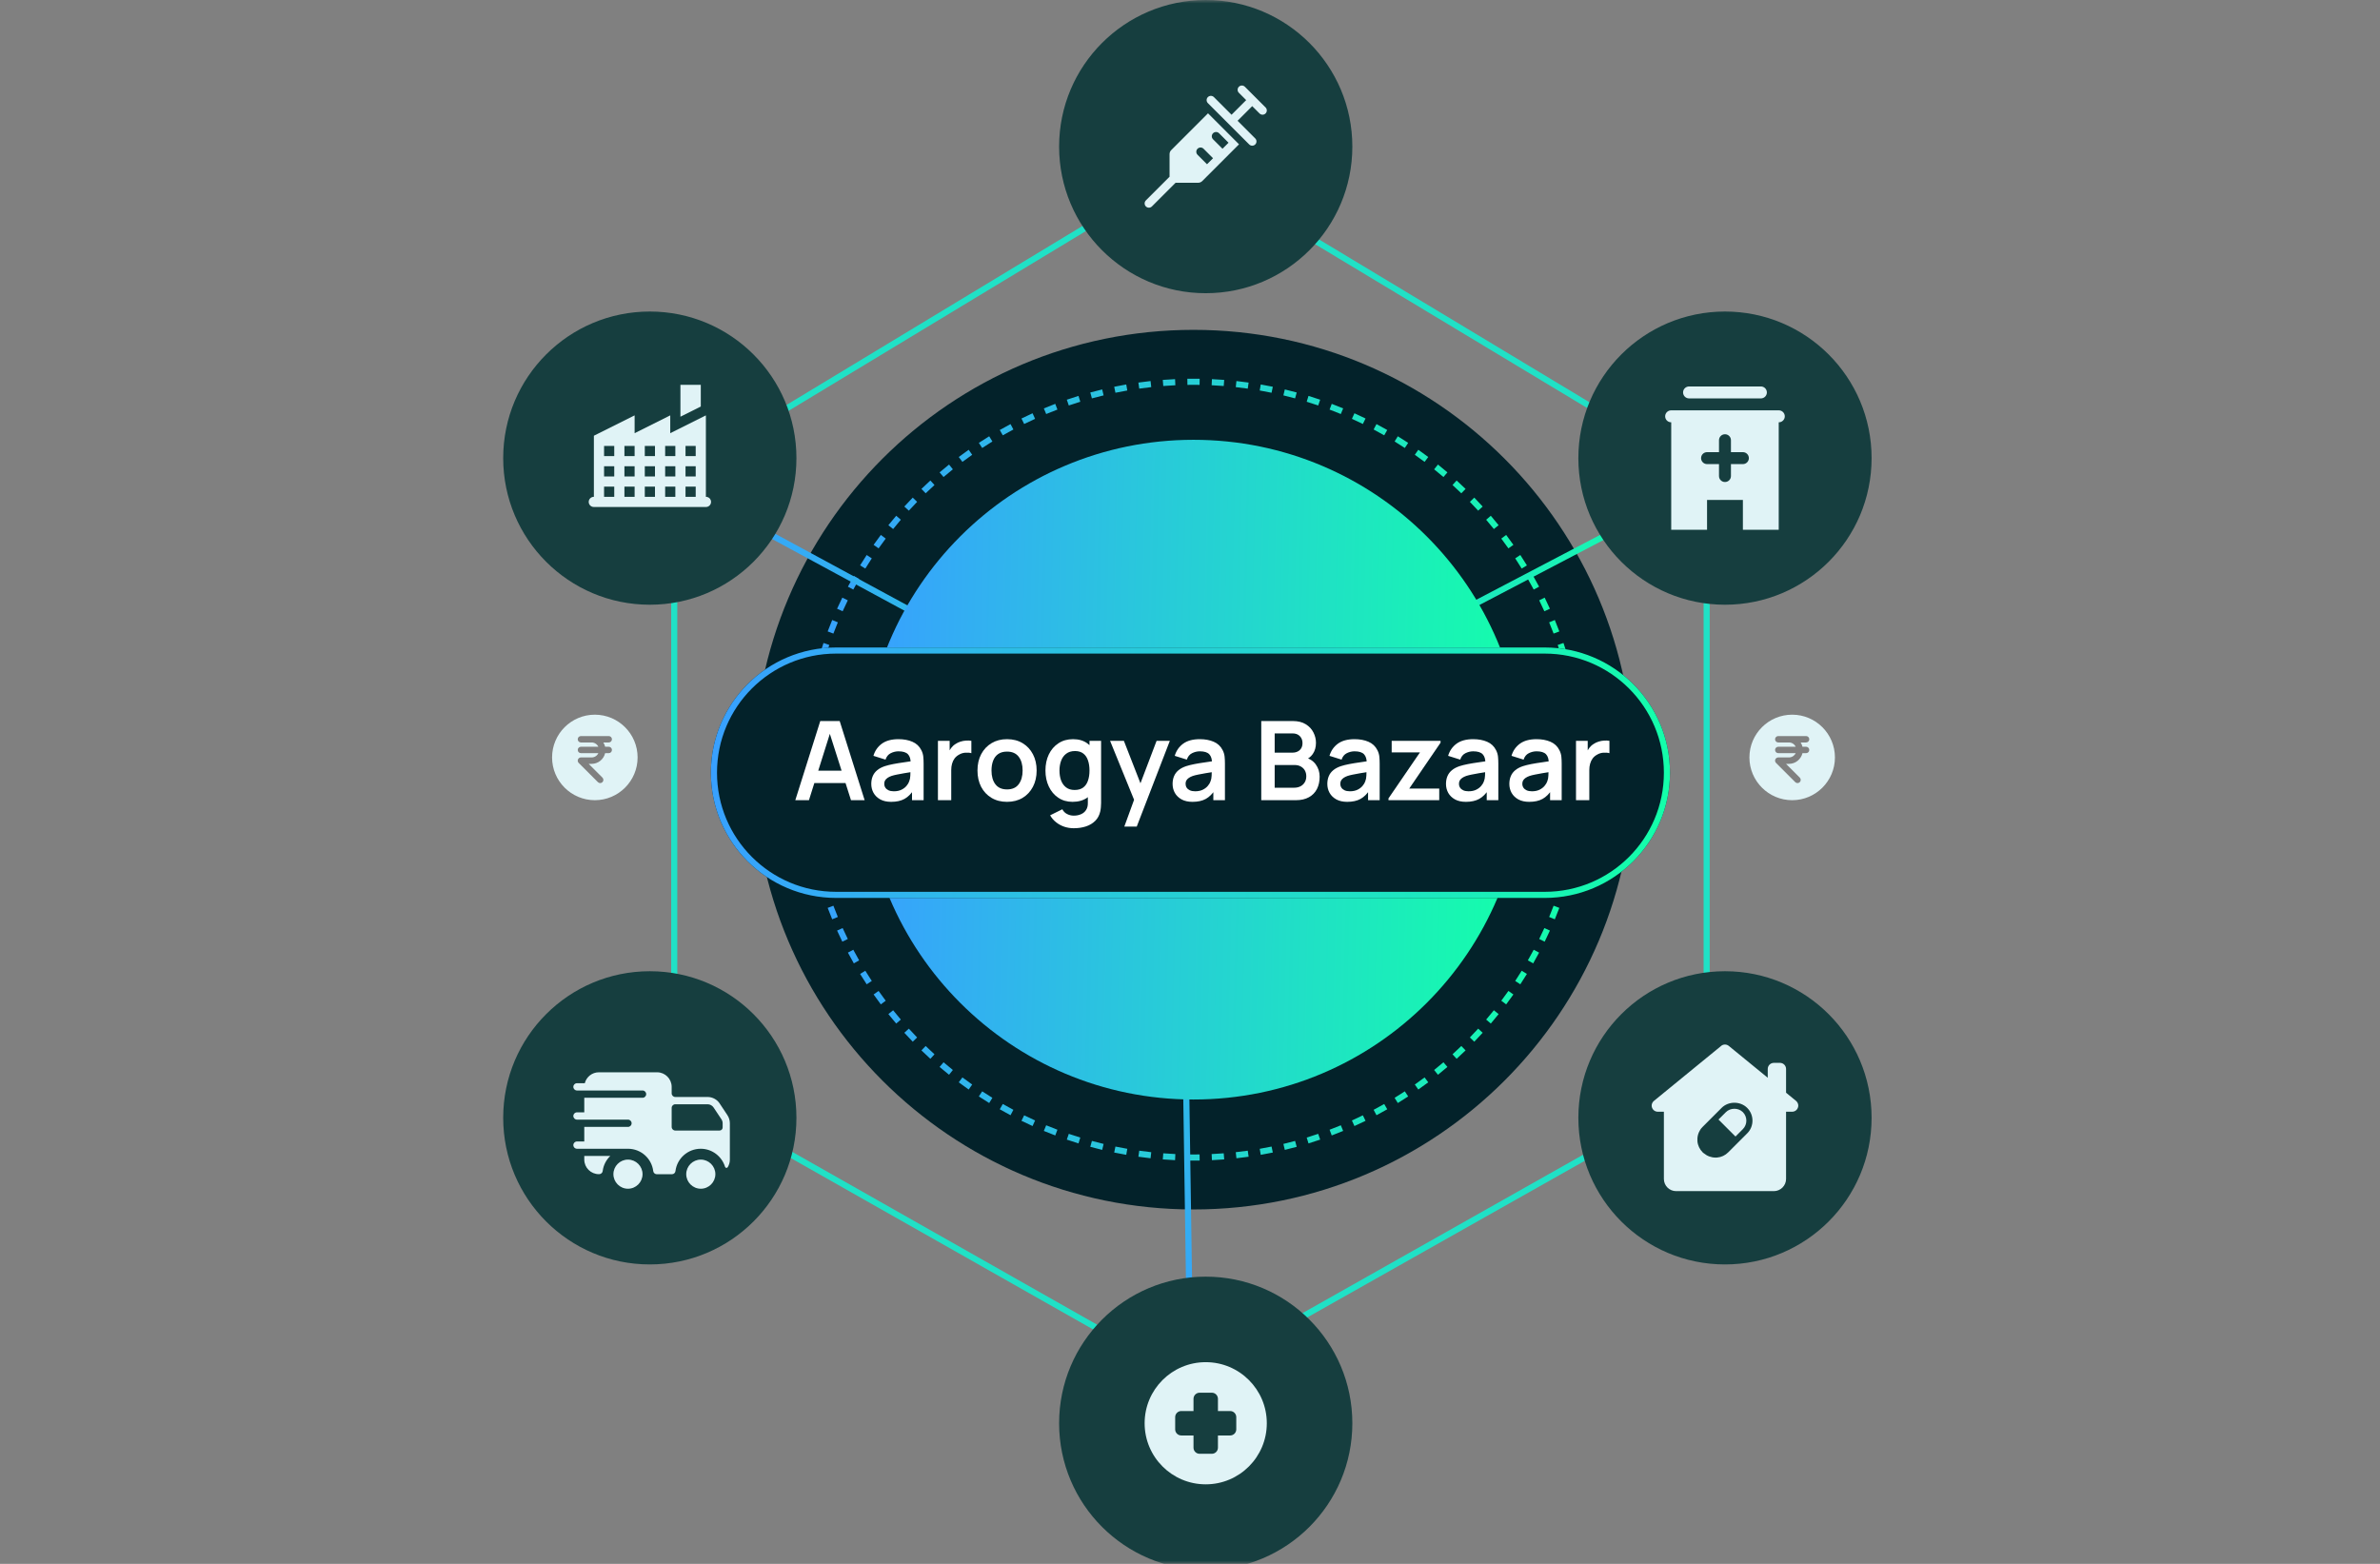
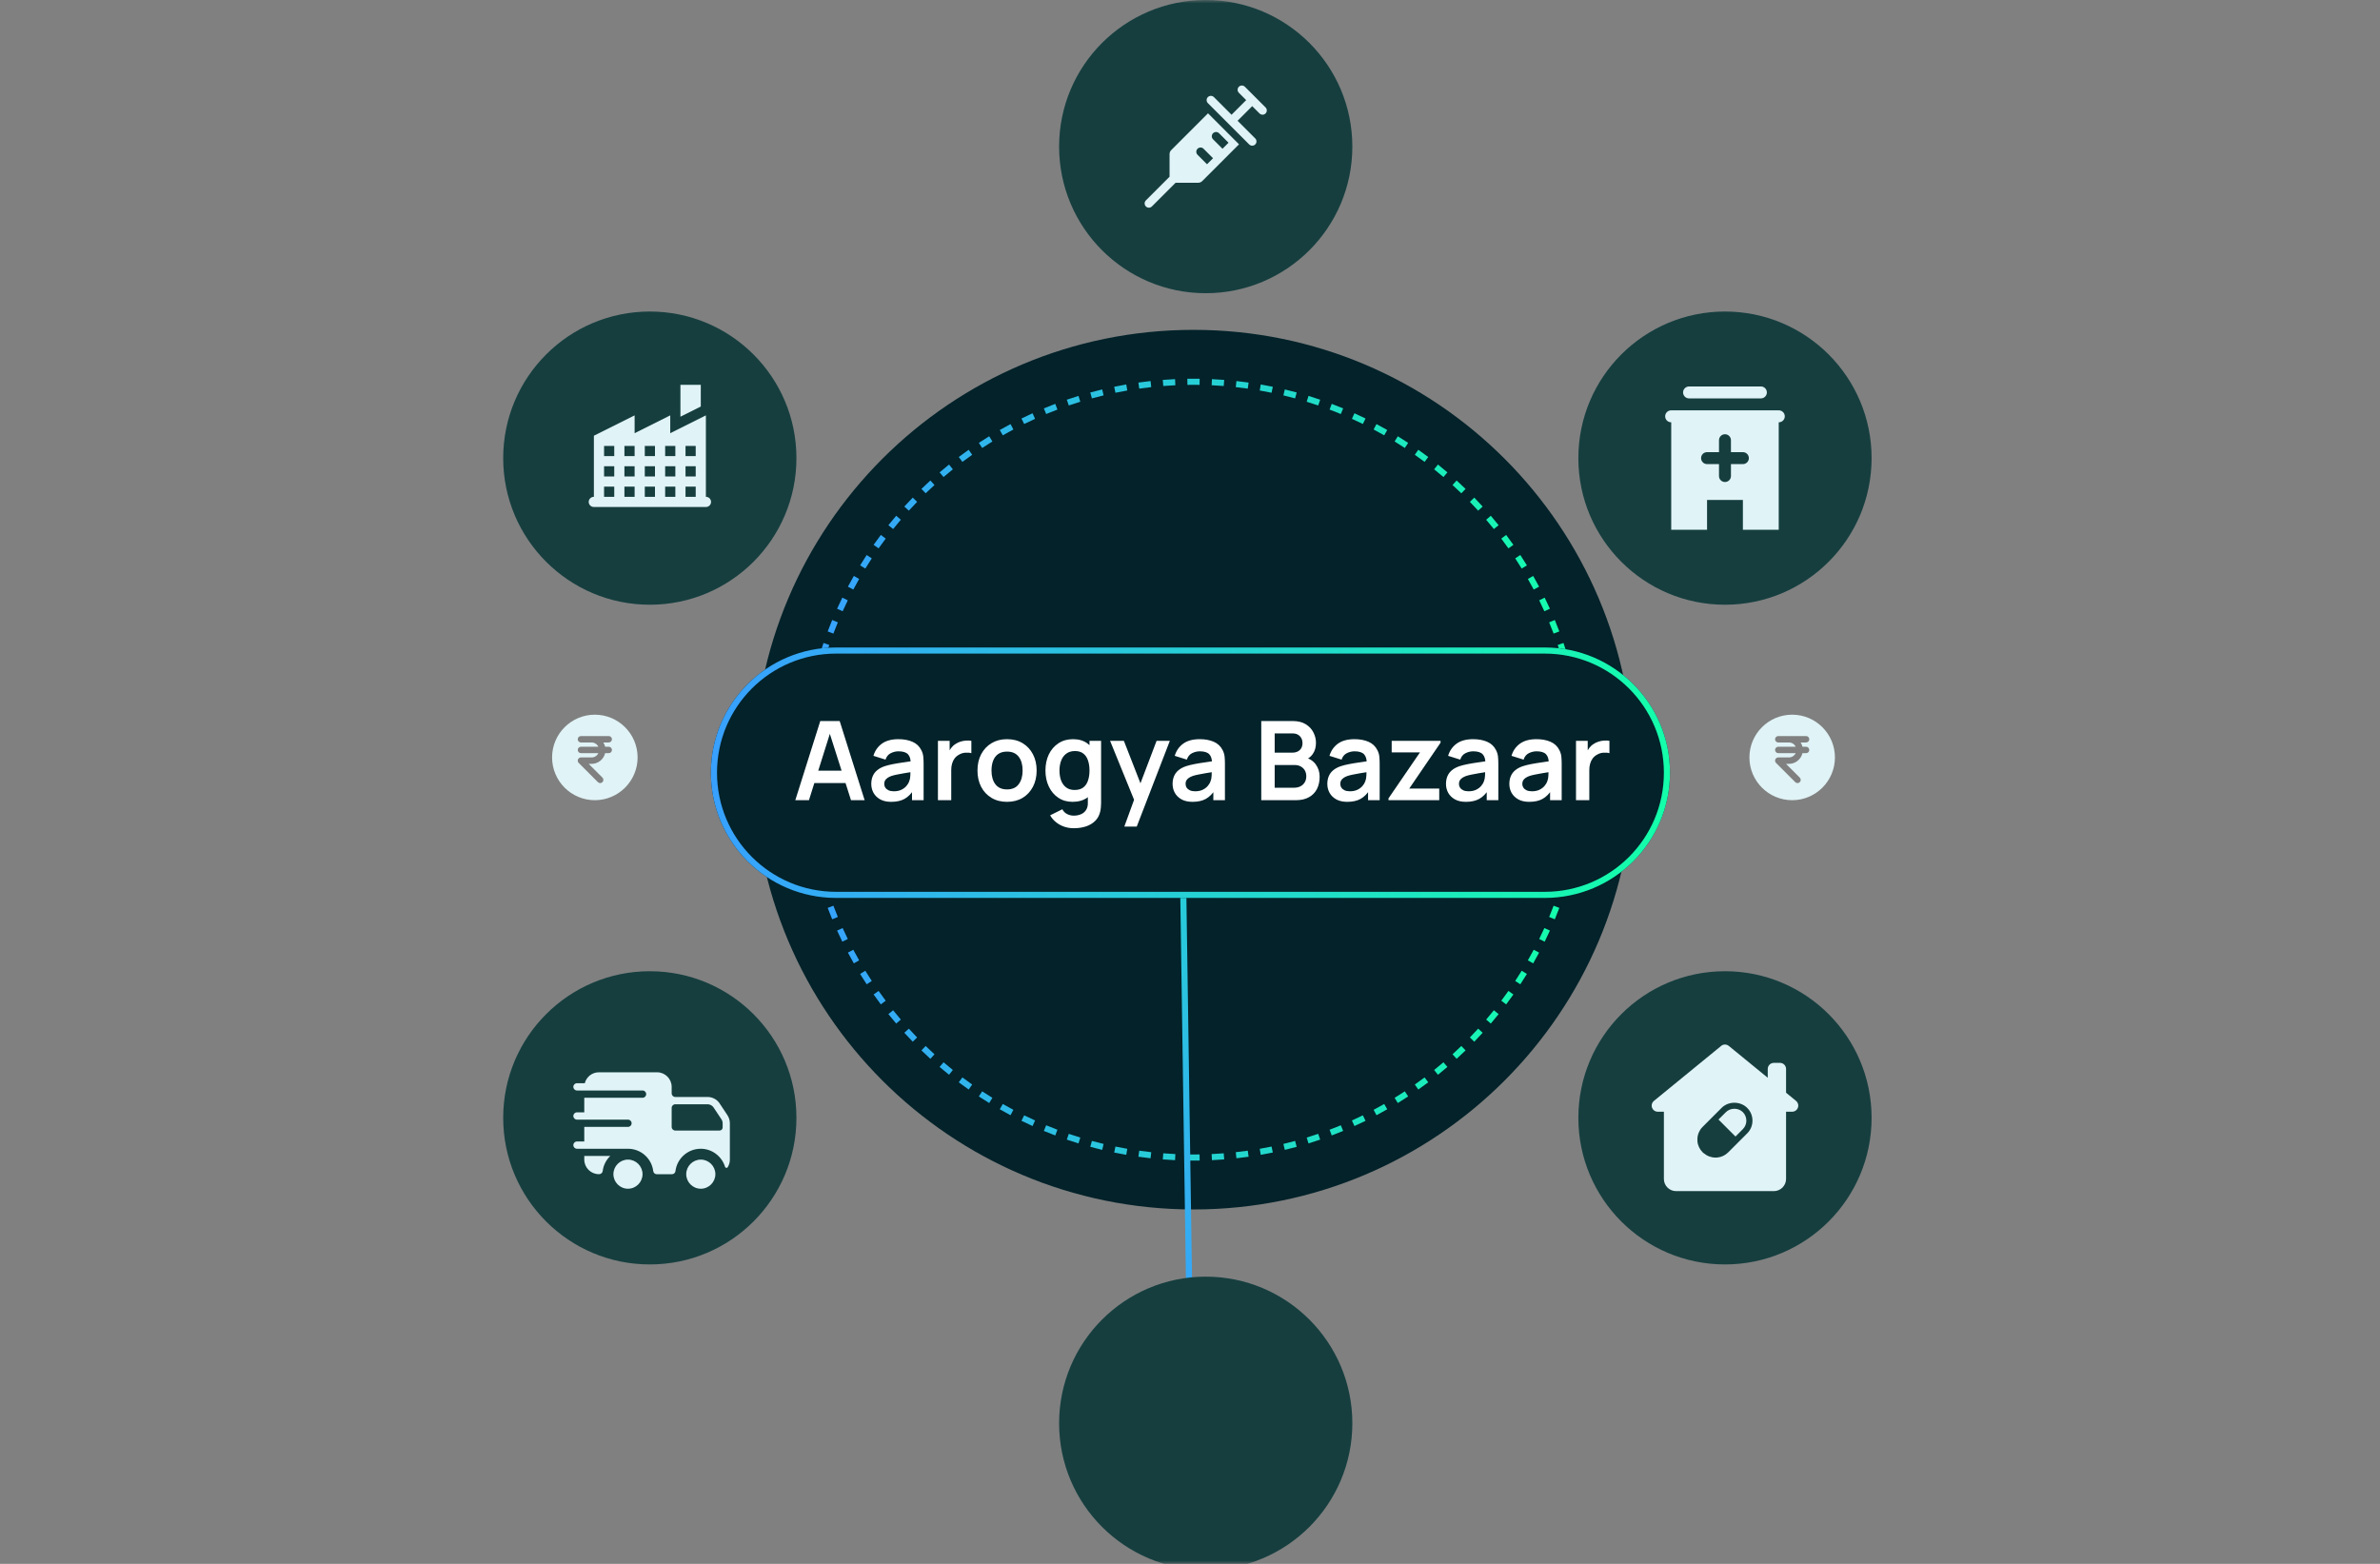
<svg xmlns="http://www.w3.org/2000/svg" width="350" height="230" viewBox="0 0 350 230" fill="none">
  <rect x="0" y="0" width="350" height="230" fill="#808080" stroke="none" />
  <mask id="mask0_989_186" style="mask-type:alpha" maskUnits="userSpaceOnUse" x="0" y="0" width="350" height="230">
    <rect width="350" height="230" fill="#D9D9D9" />
  </mask>
  <g mask="url(#mask0_989_186)">
    <path d="M240.198 113.194C240.198 148.917 211.238 177.876 175.515 177.876C139.792 177.876 110.833 148.917 110.833 113.194C110.833 77.471 139.792 48.512 175.515 48.512C211.238 48.512 240.198 77.471 240.198 113.194Z" fill="#03222A" />
    <path fill-rule="evenodd" clip-rule="evenodd" d="M233.003 114.101L232.105 114.087C232.11 113.79 232.112 113.492 232.112 113.194C232.112 112.896 232.11 112.598 232.105 112.301L233.003 112.287C233.008 112.589 233.01 112.891 233.01 113.194C233.01 113.497 233.008 113.799 233.003 114.101ZM232.948 110.484L232.05 110.526C232.023 109.931 231.986 109.338 231.94 108.748L232.836 108.679C232.882 109.278 232.92 109.88 232.948 110.484ZM232.668 106.882L231.775 106.98C231.71 106.388 231.637 105.8 231.554 105.214L232.443 105.089C232.527 105.684 232.602 106.281 232.668 106.882ZM232.163 103.304L231.278 103.457C231.176 102.873 231.066 102.291 230.947 101.713L231.827 101.532C231.948 102.119 232.06 102.71 232.163 103.304ZM231.434 99.766L230.56 99.975C230.422 99.398 230.275 98.824 230.119 98.253L230.986 98.017C231.144 98.596 231.293 99.18 231.434 99.766ZM230.483 96.283L229.624 96.547C229.45 95.979 229.267 95.415 229.075 94.855L229.925 94.564C230.12 95.133 230.306 95.706 230.483 96.283ZM229.313 92.865L228.473 93.182C228.263 92.627 228.044 92.076 227.818 91.53L228.648 91.186C228.878 91.741 229.1 92.301 229.313 92.865ZM227.929 89.528L227.111 89.898C226.866 89.357 226.613 88.821 226.353 88.29L227.159 87.894C227.424 88.434 227.681 88.978 227.929 89.528ZM226.338 86.285L225.544 86.706C225.266 86.182 224.98 85.663 224.686 85.149L225.466 84.703C225.765 85.225 226.055 85.753 226.338 86.285ZM224.545 83.149L223.78 83.62C223.469 83.114 223.151 82.614 222.825 82.119L223.576 81.625C223.907 82.127 224.23 82.636 224.545 83.149ZM222.559 80.132L221.824 80.649C221.483 80.164 221.134 79.685 220.778 79.211L221.496 78.671C221.858 79.152 222.212 79.639 222.559 80.132ZM220.388 77.245L219.687 77.807C219.316 77.344 218.938 76.888 218.553 76.437L219.236 75.853C219.627 76.311 220.011 76.775 220.388 77.245ZM218.041 74.499L217.377 75.104C216.977 74.665 216.571 74.233 216.159 73.808L216.804 73.182C217.223 73.615 217.635 74.054 218.041 74.499ZM215.527 71.905L214.901 72.55C214.476 72.138 214.044 71.732 213.605 71.332L214.21 70.668C214.655 71.074 215.094 71.486 215.527 71.905ZM212.856 69.473L212.272 70.156C211.821 69.771 211.365 69.393 210.902 69.022L211.464 68.321C211.934 68.698 212.398 69.082 212.856 69.473ZM210.038 67.213L209.498 67.931C209.024 67.575 208.545 67.226 208.06 66.885L208.577 66.15C209.07 66.497 209.557 66.851 210.038 67.213ZM207.084 65.133L206.59 65.884C206.095 65.558 205.595 65.24 205.09 64.929L205.56 64.164C206.073 64.479 206.582 64.802 207.084 65.133ZM204.006 63.243L203.56 64.023C203.046 63.729 202.527 63.443 202.003 63.165L202.424 62.371C202.956 62.654 203.484 62.944 204.006 63.243ZM200.815 61.55L200.419 62.356C199.888 62.096 199.352 61.843 198.811 61.599L199.182 60.78C199.731 61.028 200.275 61.285 200.815 61.55ZM197.523 60.062L197.179 60.891C196.633 60.665 196.082 60.446 195.527 60.236L195.844 59.396C196.408 59.609 196.968 59.831 197.523 60.062ZM194.145 58.784L193.854 59.634C193.294 59.443 192.73 59.259 192.162 59.085L192.426 58.226C193.003 58.403 193.576 58.59 194.145 58.784ZM190.692 57.723L190.456 58.59C189.885 58.434 189.311 58.287 188.734 58.149L188.943 57.275C189.53 57.416 190.113 57.565 190.692 57.723ZM187.178 56.882L186.996 57.762C186.418 57.643 185.836 57.533 185.252 57.431L185.405 56.546C185.999 56.649 186.59 56.761 187.178 56.882ZM183.62 56.266L183.495 57.155C182.909 57.072 182.321 56.999 181.73 56.934L181.827 56.041C182.428 56.107 183.025 56.182 183.62 56.266ZM180.03 55.873L179.961 56.769C179.371 56.723 178.778 56.687 178.183 56.659L178.225 55.761C178.829 55.789 179.431 55.827 180.03 55.873ZM176.422 55.706L176.408 56.604C176.111 56.599 175.813 56.597 175.515 56.597C175.217 56.597 174.919 56.599 174.622 56.604L174.608 55.706C174.91 55.701 175.212 55.699 175.515 55.699C175.818 55.699 176.12 55.701 176.422 55.706ZM172.805 55.761L172.846 56.659C172.252 56.687 171.659 56.723 171.069 56.769L170.999 55.873C171.599 55.827 172.201 55.789 172.805 55.761ZM169.203 56.041L169.3 56.934C168.709 56.999 168.121 57.072 167.535 57.155L167.41 56.266C168.005 56.182 168.602 56.107 169.203 56.041ZM165.625 56.546L165.778 57.431C165.193 57.533 164.612 57.643 164.034 57.762L163.852 56.882C164.44 56.761 165.031 56.649 165.625 56.546ZM162.087 57.275L162.296 58.149C161.719 58.287 161.145 58.434 160.574 58.59L160.337 57.723C160.917 57.565 161.5 57.416 162.087 57.275ZM158.604 58.226L158.868 59.085C158.3 59.259 157.736 59.443 157.175 59.634L156.884 58.784C157.454 58.59 158.027 58.403 158.604 58.226ZM155.185 59.396L155.503 60.236C154.948 60.446 154.397 60.665 153.851 60.891L153.506 60.062C154.062 59.831 154.622 59.609 155.185 59.396ZM151.848 60.78L152.219 61.599C151.678 61.843 151.142 62.096 150.611 62.356L150.215 61.55C150.755 61.285 151.299 61.028 151.848 60.78ZM148.606 62.371L149.027 63.165C148.503 63.443 147.984 63.729 147.469 64.023L147.024 63.243C147.546 62.945 148.074 62.654 148.606 62.371ZM145.47 64.164L145.94 64.929C145.435 65.24 144.934 65.558 144.44 65.884L143.946 65.133C144.448 64.802 144.957 64.479 145.47 64.164ZM142.452 66.15L142.97 66.885C142.485 67.226 142.006 67.575 141.532 67.931L140.992 67.213C141.473 66.851 141.96 66.497 142.452 66.15ZM139.565 68.321L140.128 69.022C139.665 69.393 139.208 69.771 138.758 70.156L138.174 69.473C138.632 69.082 139.096 68.698 139.565 68.321ZM136.82 70.668L137.425 71.332C136.986 71.732 136.554 72.138 136.128 72.55L135.503 71.905C135.936 71.486 136.374 71.074 136.82 70.668ZM134.226 73.182L134.871 73.808C134.458 74.233 134.052 74.665 133.653 75.104L132.989 74.499C133.394 74.054 133.807 73.615 134.226 73.182ZM131.794 75.853C131.403 76.311 131.019 76.775 130.642 77.245L131.343 77.807C131.714 77.344 132.092 76.888 132.477 76.437L131.794 75.853ZM129.534 78.671L130.252 79.211C129.896 79.685 129.547 80.164 129.205 80.649L128.471 80.132C128.818 79.639 129.172 79.152 129.534 78.671ZM127.454 81.625L128.205 82.119C127.879 82.614 127.561 83.114 127.25 83.62L126.485 83.149C126.8 82.636 127.123 82.128 127.454 81.625ZM125.564 84.703L126.344 85.149C126.05 85.663 125.764 86.182 125.486 86.706L124.692 86.285C124.975 85.753 125.265 85.225 125.564 84.703ZM123.871 87.894L124.677 88.29C124.416 88.821 124.164 89.357 123.919 89.898L123.101 89.528C123.349 88.978 123.606 88.434 123.871 87.894ZM122.382 91.186L123.212 91.53C122.985 92.076 122.767 92.627 122.557 93.182L121.717 92.865C121.93 92.301 122.152 91.741 122.382 91.186ZM121.105 94.564L121.955 94.855C121.763 95.415 121.58 95.979 121.406 96.547L120.547 96.283C120.724 95.706 120.91 95.133 121.105 94.564ZM120.044 98.017L120.911 98.253C120.755 98.824 120.608 99.398 120.47 99.975L119.596 99.766C119.736 99.18 119.886 98.596 120.044 98.017ZM119.203 101.532L120.083 101.713C119.964 102.291 119.853 102.873 119.752 103.457L118.867 103.304C118.97 102.71 119.082 102.119 119.203 101.532ZM118.586 105.089L119.476 105.214C119.393 105.8 119.32 106.388 119.255 106.979L118.362 106.882C118.428 106.281 118.502 105.684 118.586 105.089ZM118.194 108.679L119.09 108.748C119.044 109.338 119.007 109.931 118.98 110.526L118.082 110.484C118.11 109.88 118.148 109.278 118.194 108.679ZM118.027 112.287C118.022 112.589 118.02 112.891 118.02 113.194C118.02 113.497 118.022 113.799 118.027 114.101L118.925 114.087C118.92 113.79 118.918 113.492 118.918 113.194C118.918 112.896 118.92 112.598 118.925 112.301L118.027 112.287ZM118.082 115.904L118.98 115.863C119.007 116.458 119.044 117.05 119.09 117.64L118.194 117.71C118.148 117.11 118.11 116.509 118.082 115.904ZM118.362 119.506L119.255 119.409C119.32 120 119.393 120.588 119.476 121.174L118.586 121.299C118.502 120.705 118.428 120.107 118.362 119.506ZM118.867 123.084L119.752 122.931C119.853 123.516 119.964 124.097 120.083 124.675L119.203 124.857C119.082 124.269 118.97 123.678 118.867 123.084ZM119.596 126.622L120.47 126.413C120.608 126.99 120.755 127.565 120.911 128.135L120.044 128.372C119.886 127.792 119.736 127.209 119.596 126.622ZM120.547 130.105L121.406 129.841C121.58 130.409 121.763 130.974 121.955 131.534L121.105 131.825C120.91 131.256 120.724 130.682 120.547 130.105ZM121.717 133.524L122.557 133.206C122.767 133.761 122.985 134.312 123.212 134.859L122.382 135.203C122.152 134.647 121.93 134.088 121.717 133.524ZM123.101 136.861L123.919 136.491C124.164 137.031 124.416 137.567 124.677 138.098L123.871 138.494C123.606 137.954 123.349 137.41 123.101 136.861ZM124.692 140.103L125.486 139.682C125.764 140.206 126.05 140.725 126.344 141.24L125.564 141.685C125.265 141.163 124.975 140.636 124.692 140.103ZM126.485 143.239L127.25 142.769C127.561 143.274 127.879 143.775 128.205 144.27L127.454 144.763C127.123 144.261 126.8 143.752 126.485 143.239ZM128.471 146.257L129.205 145.739C129.547 146.224 129.896 146.703 130.252 147.177L129.534 147.717C129.172 147.236 128.818 146.749 128.471 146.257ZM130.642 149.144L131.343 148.582C131.714 149.044 132.092 149.501 132.477 149.951L131.794 150.535C131.403 150.077 131.019 149.613 130.642 149.144ZM132.989 151.889L133.653 151.284C134.052 151.723 134.458 152.155 134.871 152.581L134.226 153.206C133.807 152.774 133.394 152.335 132.989 151.889ZM135.503 154.483L136.128 153.838C136.554 154.251 136.986 154.657 137.425 155.056L136.82 155.72C136.374 155.315 135.936 154.902 135.503 154.483ZM138.174 156.915L138.758 156.232C139.208 156.617 139.665 156.995 140.128 157.366L139.565 158.067C139.096 157.69 138.632 157.306 138.174 156.915ZM140.992 159.176L141.532 158.458C142.006 158.814 142.485 159.162 142.97 159.504L142.452 160.238C141.96 159.891 141.473 159.537 140.992 159.176ZM143.946 161.255L144.44 160.505C144.934 160.83 145.435 161.148 145.94 161.459L145.47 162.224C144.957 161.909 144.448 161.586 143.946 161.255ZM147.024 163.145L147.469 162.365C147.984 162.659 148.503 162.945 149.027 163.223L148.606 164.017C148.074 163.734 147.546 163.444 147.024 163.145ZM150.215 164.838L150.611 164.032C151.142 164.293 151.678 164.545 152.219 164.79L151.848 165.608C151.299 165.36 150.755 165.103 150.215 164.838ZM153.506 166.327L153.851 165.497C154.397 165.724 154.948 165.942 155.503 166.152L155.186 166.992C154.622 166.779 154.062 166.557 153.506 166.327ZM156.884 167.604L157.175 166.754C157.736 166.946 158.3 167.129 158.868 167.303L158.604 168.162C158.027 167.985 157.454 167.799 156.884 167.604ZM160.337 168.665L160.574 167.798C161.145 167.954 161.719 168.101 162.296 168.239L162.087 169.113C161.5 168.973 160.917 168.823 160.337 168.665ZM163.852 169.506L164.034 168.626C164.612 168.745 165.193 168.856 165.778 168.957L165.625 169.842C165.031 169.739 164.44 169.627 163.852 169.506ZM167.41 170.123L167.535 169.233C168.121 169.316 168.709 169.389 169.3 169.454L169.203 170.347C168.602 170.281 168.005 170.207 167.41 170.123ZM170.999 170.515L171.069 169.619C171.659 169.665 172.252 169.702 172.846 169.729L172.805 170.627C172.201 170.599 171.599 170.561 170.999 170.515ZM174.608 170.683L174.622 169.784C174.919 169.789 175.217 169.791 175.515 169.791C175.813 169.791 176.111 169.789 176.408 169.784L176.422 170.683C176.12 170.687 175.818 170.69 175.515 170.69C175.212 170.69 174.91 170.687 174.608 170.683ZM178.225 170.627L178.183 169.729C178.778 169.702 179.371 169.665 179.961 169.619L180.03 170.515C179.431 170.561 178.829 170.599 178.225 170.627ZM181.827 170.347L181.73 169.454C182.321 169.389 182.909 169.316 183.495 169.233L183.62 170.123C183.025 170.207 182.428 170.281 181.827 170.347ZM185.405 169.842L185.252 168.957C185.836 168.856 186.418 168.745 186.996 168.626L187.178 169.506C186.59 169.627 185.999 169.739 185.405 169.842ZM188.943 169.113L188.734 168.239C189.311 168.101 189.885 167.954 190.456 167.798L190.692 168.665C190.113 168.823 189.53 168.973 188.943 169.113ZM192.426 168.162L192.162 167.303C192.73 167.129 193.294 166.946 193.854 166.754L194.145 167.604C193.576 167.799 193.003 167.985 192.426 168.162ZM195.844 166.992L195.527 166.152C196.082 165.942 196.633 165.724 197.179 165.497L197.523 166.327C196.968 166.557 196.408 166.779 195.844 166.992ZM199.182 165.608L198.811 164.79C199.352 164.545 199.888 164.293 200.419 164.032L200.815 164.838C200.275 165.103 199.731 165.36 199.182 165.608ZM202.424 164.017L202.003 163.223C202.527 162.945 203.046 162.659 203.56 162.365L204.006 163.145C203.484 163.444 202.956 163.734 202.424 164.017ZM205.56 162.224L205.09 161.459C205.595 161.148 206.095 160.83 206.59 160.505L207.084 161.255C206.582 161.586 206.073 161.909 205.56 162.224ZM208.577 160.238L208.06 159.504C208.545 159.162 209.024 158.814 209.498 158.458L210.038 159.176C209.557 159.537 209.07 159.891 208.577 160.238ZM211.464 158.067L210.902 157.366C211.365 156.995 211.821 156.617 212.272 156.232L212.856 156.915C212.398 157.306 211.934 157.69 211.464 158.067ZM214.21 155.72L213.605 155.056C214.044 154.657 214.476 154.251 214.901 153.838L215.527 154.483C215.094 154.902 214.655 155.315 214.21 155.72ZM216.804 153.206L216.159 152.581C216.571 152.155 216.977 151.723 217.377 151.284L218.041 151.889C217.635 152.335 217.223 152.774 216.804 153.206ZM219.236 150.535L218.553 149.951C218.938 149.501 219.316 149.044 219.687 148.581L220.388 149.144C220.011 149.613 219.627 150.077 219.236 150.535ZM221.496 147.717L220.778 147.177C221.134 146.703 221.483 146.224 221.825 145.739L222.559 146.257C222.212 146.749 221.858 147.236 221.496 147.717ZM223.576 144.763L222.825 144.27C223.151 143.775 223.469 143.274 223.78 142.769L224.545 143.239C224.23 143.752 223.907 144.261 223.576 144.763ZM225.466 141.685L224.686 141.24C224.98 140.725 225.266 140.206 225.544 139.682L226.338 140.103C226.055 140.636 225.765 141.163 225.466 141.685ZM227.159 138.494L226.353 138.098C226.613 137.567 226.866 137.031 227.111 136.491L227.929 136.861C227.681 137.41 227.424 137.954 227.159 138.494ZM228.648 135.203L227.818 134.859C228.044 134.312 228.263 133.761 228.473 133.206L229.313 133.524C229.1 134.088 228.878 134.647 228.648 135.203ZM229.925 131.825L229.075 131.534C229.267 130.974 229.45 130.409 229.624 129.841L230.483 130.105C230.306 130.682 230.12 131.256 229.925 131.825ZM230.986 128.372L230.119 128.135C230.275 127.565 230.422 126.99 230.56 126.413L231.434 126.622C231.293 127.209 231.144 127.792 230.986 128.372ZM231.827 124.857L230.947 124.675C231.066 124.097 231.176 123.516 231.278 122.931L232.163 123.084C232.06 123.678 231.948 124.269 231.827 124.857ZM232.443 121.299L231.554 121.174C231.637 120.588 231.71 120 231.775 119.409L232.668 119.506C232.602 120.107 232.527 120.705 232.443 121.299ZM232.836 117.71L231.94 117.64C231.986 117.05 232.023 116.458 232.05 115.863L232.948 115.904C232.92 116.509 232.882 117.11 232.836 117.71Z" fill="url(#paint0_linear_989_186)" />
    <path fill-rule="evenodd" clip-rule="evenodd" d="M174.617 202.588L173.27 111.404L174.168 111.391L175.515 202.575L174.617 202.588Z" fill="url(#paint1_linear_989_186)" />
-     <path fill-rule="evenodd" clip-rule="evenodd" d="M174.906 23.731L251.427 69.809V160.349L174.906 203.547L98.705 160.348V69.81L174.906 23.731ZM174.907 24.78L99.603 70.316V159.825L174.907 202.515L250.529 159.824V70.317L174.907 24.78Z" fill="#20E1C6" />
-     <path fill-rule="evenodd" clip-rule="evenodd" d="M173.789 110.888L250.77 70.573L251.187 71.369L173.782 111.906L98.94 71.366L99.368 70.576L173.789 110.888Z" fill="url(#paint2_linear_989_186)" />
    <path d="M198.874 209.319C198.874 221.227 189.22 230.88 177.313 230.88C165.405 230.88 155.752 221.227 155.752 209.319C155.752 197.412 165.405 187.759 177.313 187.759C189.22 187.759 198.874 197.412 198.874 209.319Z" fill="#163E3F" />
    <path d="M198.874 21.561C198.874 33.468 189.22 43.122 177.313 43.122C165.405 43.122 155.752 33.468 155.752 21.561C155.752 9.653 165.405 0 177.313 0C189.22 0 198.874 9.653 198.874 21.561Z" fill="#163E3F" />
    <path d="M183.073 12.761L186.112 15.799C186.357 16.044 186.357 16.441 186.112 16.686C185.989 16.808 185.83 16.869 185.669 16.869C185.508 16.869 185.348 16.808 185.226 16.686L184.149 15.61L181.997 17.762L184.592 20.358C184.837 20.603 184.837 20.999 184.592 21.244C184.47 21.366 184.31 21.428 184.149 21.428C183.988 21.428 183.828 21.366 183.706 21.244L177.628 15.166C177.384 14.922 177.384 14.525 177.628 14.28C177.873 14.036 178.27 14.035 178.515 14.28L181.11 16.876L183.263 14.723L182.186 13.647C181.941 13.402 181.941 13.005 182.186 12.761C182.431 12.516 182.828 12.516 183.073 12.761L183.073 12.761ZM168.512 30.361C168.267 30.116 168.267 29.719 168.512 29.474L171.994 25.993V22.667C171.994 22.445 172.082 22.233 172.239 22.076L177.649 16.665L182.208 21.223L176.797 26.634C176.64 26.791 176.427 26.879 176.206 26.879H172.88L169.398 30.361C169.276 30.483 169.116 30.544 168.955 30.544C168.794 30.544 168.634 30.483 168.512 30.361ZM178.388 20.484L179.781 21.877L180.667 20.991L179.275 19.598C179.03 19.353 178.633 19.353 178.388 19.598C178.144 19.843 178.143 20.239 178.388 20.484ZM176.109 22.764L177.502 24.156L178.388 23.27L176.995 21.877C176.75 21.633 176.354 21.633 176.109 21.877C175.864 22.122 175.864 22.519 176.109 22.764V22.764Z" fill="#E0F3F6" />
-     <path d="M177.312 218.303C182.273 218.303 186.295 214.281 186.295 209.319C186.295 204.358 182.273 200.336 177.312 200.336C172.35 200.336 168.328 204.358 168.328 209.319C168.328 214.281 172.35 218.303 177.312 218.303ZM172.82 208.421C172.82 207.925 173.222 207.522 173.718 207.522H175.515V205.726C175.515 205.23 175.917 204.827 176.413 204.827H178.21C178.706 204.827 179.109 205.23 179.109 205.726V207.522H180.905C181.401 207.522 181.804 207.925 181.804 208.421V210.218C181.804 210.714 181.401 211.116 180.905 211.116H179.109V212.913C179.109 213.409 178.706 213.811 178.21 213.811H176.413C175.917 213.811 175.515 213.409 175.515 212.913V211.116H173.718C173.222 211.116 172.82 210.714 172.82 210.218V208.421Z" fill="#E0F3F6" />
    <path d="M275.234 67.377C275.234 79.285 265.581 88.938 253.673 88.938C241.765 88.938 232.112 79.285 232.112 67.377C232.112 55.47 241.765 45.817 253.673 45.817C265.581 45.817 275.234 55.47 275.234 67.377Z" fill="#163E3F" />
    <path d="M248.402 56.837C248.286 56.835 248.17 56.856 248.062 56.9C247.954 56.943 247.856 57.008 247.773 57.09C247.69 57.171 247.624 57.269 247.579 57.376C247.534 57.483 247.511 57.599 247.511 57.715C247.511 57.831 247.534 57.947 247.579 58.054C247.624 58.161 247.69 58.259 247.773 58.341C247.856 58.422 247.954 58.487 248.062 58.53C248.17 58.574 248.286 58.595 248.402 58.593H258.943C259.059 58.595 259.175 58.574 259.283 58.53C259.391 58.487 259.489 58.422 259.572 58.341C259.655 58.259 259.721 58.161 259.766 58.054C259.811 57.947 259.834 57.831 259.834 57.715C259.834 57.599 259.811 57.483 259.766 57.376C259.721 57.269 259.655 57.171 259.572 57.09C259.489 57.008 259.391 56.943 259.283 56.9C259.175 56.856 259.059 56.835 258.943 56.837H248.402ZM245.767 60.35C245.65 60.349 245.535 60.37 245.427 60.413C245.319 60.457 245.221 60.521 245.138 60.603C245.055 60.685 244.989 60.782 244.944 60.89C244.899 60.997 244.876 61.112 244.876 61.229C244.876 61.345 244.899 61.46 244.944 61.568C244.989 61.675 245.055 61.773 245.138 61.854C245.221 61.936 245.319 62 245.427 62.044C245.535 62.087 245.65 62.109 245.767 62.107V77.918H251.037V73.526H256.308V77.918H261.578V62.107C261.695 62.109 261.81 62.087 261.918 62.044C262.026 62 262.124 61.936 262.207 61.854C262.29 61.773 262.356 61.675 262.401 61.568C262.446 61.46 262.469 61.345 262.469 61.229C262.469 61.112 262.446 60.997 262.401 60.89C262.356 60.782 262.29 60.685 262.207 60.603C262.124 60.521 262.026 60.457 261.918 60.413C261.81 60.37 261.695 60.349 261.578 60.35H245.767ZM253.673 63.864C254.157 63.864 254.551 64.257 254.551 64.742V66.499H256.308C256.793 66.499 257.186 66.893 257.186 67.377C257.186 67.862 256.793 68.256 256.308 68.256H254.551V70.013C254.551 70.498 254.157 70.891 253.673 70.891C253.188 70.891 252.794 70.498 252.794 70.013V68.256H251.037C250.552 68.256 250.159 67.862 250.159 67.377C250.159 66.893 250.552 66.499 251.037 66.499H252.794V64.742C252.794 64.257 253.188 63.864 253.673 63.864Z" fill="#E0F3F6" />
    <path d="M275.234 164.401C275.234 176.309 265.581 185.962 253.673 185.962C241.765 185.962 232.112 176.309 232.112 164.401C232.112 152.493 241.765 142.84 253.673 142.84C265.581 142.84 275.234 152.493 275.234 164.401Z" fill="#163E3F" />
    <path d="M253.673 153.62C253.439 153.62 253.216 153.709 253.045 153.88L243.244 161.895L243.215 161.922L243.18 161.948C243.001 162.119 242.893 162.353 242.893 162.604C242.893 163.098 243.297 163.503 243.791 163.503H244.689V173.385C244.689 174.373 245.489 175.181 246.486 175.181H260.86C261.848 175.181 262.657 174.373 262.657 173.385V163.503H263.555C264.049 163.503 264.453 163.098 264.453 162.604C264.453 162.353 264.345 162.119 264.166 161.948L264.157 161.939C264.13 161.921 264.112 161.903 264.094 161.885L262.657 160.709V157.214C262.657 156.72 262.252 156.316 261.758 156.316H260.86C260.366 156.316 259.962 156.72 259.962 157.214V158.507L254.284 153.863C254.113 153.71 253.898 153.62 253.673 153.62ZM255.056 162.181C255.743 162.181 256.432 162.433 256.935 162.936C257.456 163.448 257.716 164.132 257.716 164.815C257.716 165.498 257.456 166.18 256.935 166.692L254.148 169.477C253.708 169.917 253.153 170.186 252.524 170.24C252.47 170.249 252.38 170.249 252.299 170.249C251.661 170.249 251.049 170.025 250.564 169.612C250.474 169.567 250.421 169.513 250.394 169.477C249.953 169.037 249.675 168.461 249.622 167.85V167.384C249.657 166.979 249.765 166.637 249.953 166.305C250.043 166.116 250.187 165.92 250.394 165.722L253.178 162.936C253.681 162.433 254.368 162.181 255.056 162.181ZM255.056 163.067C254.597 163.067 254.14 163.233 253.808 163.566L252.72 164.652L252.74 164.671L254.005 165.938L255.219 167.15L256.305 166.062C256.988 165.371 256.988 164.257 256.305 163.566C255.973 163.233 255.514 163.067 255.056 163.067Z" fill="#E0F3F6" />
    <path d="M117.122 164.401C117.122 176.309 107.468 185.962 95.561 185.962C83.653 185.962 74 176.309 74 164.401C74 152.493 83.653 142.84 95.561 142.84C107.468 142.84 117.122 152.493 117.122 164.401Z" fill="#163E3F" />
    <path d="M105.833 162.287C105.436 161.687 104.762 161.334 104.055 161.334H99.31C99.01 161.334 98.775 161.098 98.775 160.798V159.845C98.775 158.667 97.811 157.703 96.633 157.703H88.065C87.069 157.703 86.234 158.389 85.998 159.31H84.852C84.552 159.31 84.316 159.545 84.316 159.845C84.316 160.145 84.552 160.381 84.852 160.381H94.491C94.791 160.381 95.026 160.616 95.026 160.916C95.026 161.216 94.791 161.452 94.491 161.452H85.923V163.594H84.852C84.552 163.594 84.316 163.829 84.316 164.129C84.316 164.429 84.552 164.665 84.852 164.665H92.349C92.649 164.665 92.884 164.9 92.884 165.2C92.884 165.5 92.649 165.736 92.349 165.736H85.923V167.878H84.852C84.552 167.878 84.316 168.113 84.316 168.413C84.316 168.713 84.552 168.949 84.852 168.949H92.349C94.266 168.949 95.84 170.384 96.065 172.237C96.097 172.504 96.333 172.697 96.59 172.697H98.807C99.075 172.697 99.3 172.504 99.332 172.237C99.557 170.384 101.142 168.949 103.048 168.949C104.73 168.949 106.154 170.073 106.625 171.605C106.679 171.787 106.925 171.819 107.021 171.658C107.214 171.337 107.332 170.962 107.332 170.555V165.189C107.332 164.772 107.204 164.354 106.968 164.001L105.822 162.276L105.833 162.287ZM106.272 165.821C106.272 166.068 106.068 166.271 105.822 166.271H99.31C99.01 166.271 98.775 166.036 98.775 165.736V162.94C98.775 162.641 99.01 162.405 99.31 162.405H104.055C104.408 162.405 104.751 162.587 104.944 162.887L106.09 164.611C106.208 164.783 106.272 164.997 106.272 165.2V165.821V165.821ZM88.065 172.686C86.887 172.686 85.923 171.723 85.923 170.544V170.009H89.746C89.147 170.587 88.74 171.358 88.632 172.226C88.6 172.494 88.365 172.686 88.108 172.686H88.076H88.065ZM92.349 174.828C91.171 174.828 90.207 173.865 90.207 172.686C90.207 171.508 91.171 170.544 92.349 170.544C93.527 170.544 94.491 171.508 94.491 172.686C94.491 173.865 93.527 174.828 92.349 174.828ZM103.059 174.828C101.881 174.828 100.917 173.865 100.917 172.686C100.917 171.508 101.881 170.544 103.059 170.544C104.237 170.544 105.201 171.508 105.201 172.686C105.201 173.865 104.237 174.828 103.059 174.828Z" fill="#E0F3F6" />
    <path d="M117.122 67.377C117.122 79.285 107.468 88.938 95.561 88.938C83.653 88.938 74 79.285 74 67.377C74 55.47 83.653 45.817 95.561 45.817C107.468 45.817 117.122 55.47 117.122 67.377Z" fill="#163E3F" />
    <path d="M100.063 56.597V61.286L103.058 59.789V56.597H100.063ZM93.326 61.089L87.336 64.083V73.067C87.237 73.066 87.139 73.084 87.047 73.121C86.955 73.158 86.871 73.213 86.8 73.282C86.73 73.352 86.673 73.435 86.635 73.527C86.597 73.618 86.577 73.716 86.577 73.816C86.577 73.915 86.597 74.013 86.635 74.105C86.673 74.196 86.73 74.279 86.8 74.349C86.871 74.418 86.955 74.473 87.047 74.51C87.139 74.547 87.237 74.566 87.336 74.564H103.806C103.906 74.566 104.004 74.547 104.096 74.51C104.188 74.473 104.272 74.418 104.343 74.349C104.413 74.279 104.469 74.196 104.508 74.105C104.546 74.013 104.566 73.915 104.566 73.816C104.566 73.716 104.546 73.618 104.508 73.527C104.469 73.435 104.413 73.352 104.343 73.282C104.272 73.213 104.188 73.158 104.096 73.121C104.004 73.084 103.906 73.066 103.806 73.067V61.089L98.566 63.709V61.089L93.326 63.709V61.089ZM88.834 65.581H90.331V67.078H88.834V65.581ZM91.828 65.581H93.326V67.078H91.828V65.581ZM94.823 65.581H96.32V67.078H94.823V65.581ZM97.817 65.581H99.315V67.078H97.817V65.581ZM100.812 65.581H102.309V67.078H100.812V65.581ZM88.834 68.575H90.331V70.073H88.834V68.575ZM91.828 68.575H93.326V70.073H91.828V68.575ZM94.823 68.575H96.32V70.073H94.823V68.575ZM97.817 68.575H99.315V70.073H97.817V68.575ZM100.812 68.575H102.309V70.073H100.812V68.575ZM88.834 71.57H90.331V73.067H88.834V71.57ZM91.828 71.57H93.326V73.067H91.828V71.57ZM94.823 71.57H96.32V73.067H94.823V71.57ZM97.817 71.57H99.315V73.067H97.817V71.57ZM100.812 71.57H102.309V73.067H100.812V71.57Z" fill="#E0F3F6" />
-     <path d="M224.027 113.194C224.027 139.986 202.308 161.706 175.516 161.706C148.723 161.706 127.004 139.986 127.004 113.194C127.004 86.402 148.723 64.682 175.516 64.682C202.308 64.682 224.027 86.402 224.027 113.194Z" fill="url(#paint3_linear_989_186)" />
    <path d="M104.544 113.643C104.544 103.472 112.789 95.227 122.96 95.227H227.171C237.342 95.227 245.587 103.472 245.587 113.643V113.643C245.587 123.814 237.342 132.06 227.171 132.06H122.96C112.789 132.06 104.544 123.814 104.544 113.643V113.643Z" fill="#03222A" />
    <path fill-rule="evenodd" clip-rule="evenodd" d="M227.171 96.125H122.96C113.285 96.125 105.442 103.968 105.442 113.643C105.442 123.318 113.285 131.161 122.96 131.161H227.171C236.846 131.161 244.689 123.318 244.689 113.643C244.689 103.968 236.846 96.125 227.171 96.125ZM122.96 95.227C112.789 95.227 104.544 103.472 104.544 113.643C104.544 123.814 112.789 132.06 122.96 132.06H227.171C237.342 132.06 245.587 123.814 245.587 113.643C245.587 103.472 237.342 95.227 227.171 95.227H122.96Z" fill="url(#paint4_linear_989_186)" />
    <path d="M116.957 117.686L120.628 106.043H123.482L127.153 117.686H125.147L121.816 107.24H122.253L118.962 117.686H116.957ZM119.003 115.163V113.344H125.115V115.163H119.003Z" fill="white" />
    <path d="M131.056 117.928C130.425 117.928 129.892 117.81 129.455 117.573C129.019 117.33 128.687 117.009 128.461 116.611C128.24 116.212 128.129 115.772 128.129 115.293C128.129 114.872 128.199 114.495 128.339 114.161C128.48 113.821 128.695 113.53 128.986 113.288C129.277 113.04 129.655 112.837 130.118 112.681C130.469 112.568 130.878 112.466 131.347 112.374C131.822 112.282 132.334 112.199 132.883 112.123C133.439 112.042 134.018 111.956 134.622 111.865L133.926 112.261C133.932 111.657 133.797 111.212 133.522 110.927C133.247 110.641 132.784 110.498 132.131 110.498C131.738 110.498 131.358 110.59 130.991 110.773C130.625 110.956 130.369 111.272 130.223 111.719L128.445 111.161C128.66 110.423 129.07 109.83 129.674 109.382C130.283 108.935 131.102 108.711 132.131 108.711C132.908 108.711 133.59 108.838 134.177 109.091C134.77 109.345 135.209 109.76 135.495 110.336C135.651 110.644 135.746 110.959 135.778 111.282C135.81 111.6 135.826 111.948 135.826 112.325V117.686H134.12V115.794L134.403 116.101C134.01 116.732 133.549 117.195 133.021 117.492C132.498 117.783 131.843 117.928 131.056 117.928ZM131.444 116.376C131.886 116.376 132.264 116.298 132.576 116.142C132.889 115.985 133.137 115.794 133.32 115.568C133.509 115.341 133.635 115.128 133.7 114.929C133.802 114.681 133.859 114.398 133.87 114.08C133.886 113.756 133.894 113.495 133.894 113.296L134.492 113.473C133.905 113.565 133.401 113.646 132.98 113.716C132.56 113.786 132.199 113.853 131.897 113.918C131.595 113.977 131.328 114.045 131.097 114.12C130.87 114.201 130.679 114.295 130.523 114.403C130.366 114.511 130.245 114.635 130.159 114.775C130.078 114.915 130.037 115.08 130.037 115.268C130.037 115.484 130.091 115.675 130.199 115.842C130.307 116.004 130.463 116.134 130.668 116.231C130.878 116.328 131.137 116.376 131.444 116.376Z" fill="white" />
    <path d="M137.931 117.686V108.954H139.654V111.08L139.443 110.805C139.551 110.514 139.694 110.25 139.872 110.013C140.055 109.77 140.273 109.571 140.527 109.415C140.742 109.269 140.98 109.156 141.238 109.075C141.502 108.989 141.772 108.938 142.047 108.921C142.322 108.9 142.589 108.911 142.847 108.954V110.773C142.589 110.698 142.289 110.673 141.95 110.7C141.616 110.727 141.314 110.821 141.044 110.983C140.775 111.129 140.554 111.315 140.381 111.541C140.214 111.767 140.09 112.026 140.009 112.317C139.928 112.603 139.888 112.913 139.888 113.247V117.686H137.931Z" fill="white" />
    <path d="M148.089 117.928C147.216 117.928 146.453 117.732 145.801 117.338C145.149 116.945 144.642 116.403 144.281 115.713C143.925 115.018 143.747 114.22 143.747 113.32C143.747 112.404 143.93 111.6 144.297 110.91C144.663 110.22 145.173 109.681 145.825 109.293C146.477 108.905 147.232 108.711 148.089 108.711C148.968 108.711 149.733 108.908 150.385 109.301C151.037 109.695 151.544 110.239 151.905 110.935C152.266 111.625 152.447 112.42 152.447 113.32C152.447 114.225 152.264 115.026 151.897 115.721C151.536 116.411 151.029 116.953 150.377 117.346C149.725 117.734 148.962 117.928 148.089 117.928ZM148.089 116.101C148.865 116.101 149.442 115.842 149.819 115.325C150.197 114.808 150.385 114.139 150.385 113.32C150.385 112.474 150.194 111.8 149.811 111.299C149.428 110.792 148.854 110.539 148.089 110.539C147.566 110.539 147.135 110.657 146.795 110.894C146.461 111.126 146.213 111.452 146.051 111.873C145.89 112.288 145.809 112.77 145.809 113.32C145.809 114.166 146 114.843 146.383 115.349C146.771 115.851 147.34 116.101 148.089 116.101Z" fill="white" />
    <path d="M157.899 121.809C157.414 121.809 156.948 121.734 156.5 121.583C156.058 121.432 155.659 121.214 155.304 120.928C154.948 120.648 154.657 120.308 154.43 119.909L156.225 119.02C156.392 119.338 156.627 119.572 156.929 119.723C157.236 119.88 157.562 119.958 157.907 119.958C158.311 119.958 158.673 119.885 158.991 119.74C159.309 119.599 159.554 119.389 159.726 119.109C159.904 118.834 159.988 118.489 159.977 118.074V115.592H160.22V108.954H161.926V118.106C161.926 118.327 161.915 118.538 161.893 118.737C161.877 118.942 161.847 119.141 161.804 119.335C161.675 119.901 161.427 120.365 161.06 120.726C160.694 121.093 160.238 121.365 159.694 121.543C159.155 121.72 158.557 121.809 157.899 121.809ZM157.729 117.928C156.926 117.928 156.225 117.726 155.627 117.322C155.029 116.918 154.565 116.368 154.236 115.673C153.908 114.977 153.743 114.193 153.743 113.32C153.743 112.436 153.908 111.649 154.236 110.959C154.571 110.264 155.042 109.717 155.651 109.318C156.26 108.913 156.977 108.711 157.802 108.711C158.632 108.711 159.327 108.913 159.888 109.318C160.454 109.717 160.883 110.264 161.174 110.959C161.465 111.654 161.61 112.441 161.61 113.32C161.61 114.188 161.465 114.972 161.174 115.673C160.883 116.368 160.449 116.918 159.872 117.322C159.295 117.726 158.581 117.928 157.729 117.928ZM158.028 116.182C158.551 116.182 158.972 116.063 159.29 115.826C159.613 115.584 159.848 115.247 159.993 114.816C160.144 114.384 160.22 113.886 160.22 113.32C160.22 112.748 160.144 112.25 159.993 111.824C159.848 111.393 159.619 111.059 159.306 110.821C158.993 110.579 158.589 110.458 158.093 110.458C157.57 110.458 157.139 110.587 156.799 110.846C156.46 111.099 156.209 111.444 156.048 111.881C155.886 112.312 155.805 112.792 155.805 113.32C155.805 113.853 155.883 114.339 156.039 114.775C156.201 115.206 156.446 115.549 156.775 115.802C157.104 116.055 157.522 116.182 158.028 116.182Z" fill="white" />
    <path d="M165.341 121.567L167.023 116.95L167.055 118.308L163.247 108.954H165.276L167.977 115.875H167.459L170.087 108.954H172.036L167.168 121.567H165.341Z" fill="white" />
    <path d="M175.367 117.928C174.737 117.928 174.203 117.81 173.766 117.573C173.33 117.33 172.998 117.009 172.772 116.611C172.551 116.212 172.44 115.772 172.44 115.293C172.44 114.872 172.511 114.495 172.651 114.161C172.791 113.821 173.006 113.53 173.297 113.288C173.589 113.04 173.966 112.837 174.429 112.681C174.78 112.568 175.189 112.466 175.658 112.374C176.133 112.282 176.645 112.199 177.195 112.123C177.75 112.042 178.329 111.956 178.933 111.865L178.238 112.261C178.243 111.657 178.108 111.212 177.833 110.927C177.558 110.641 177.095 110.498 176.443 110.498C176.049 110.498 175.669 110.59 175.303 110.773C174.936 110.956 174.68 111.272 174.535 111.719L172.756 111.161C172.971 110.423 173.381 109.83 173.985 109.382C174.594 108.935 175.413 108.711 176.443 108.711C177.219 108.711 177.901 108.838 178.488 109.091C179.081 109.345 179.52 109.76 179.806 110.336C179.962 110.644 180.057 110.959 180.089 111.282C180.121 111.6 180.138 111.948 180.138 112.325V117.686H178.432V115.794L178.715 116.101C178.321 116.732 177.86 117.195 177.332 117.492C176.809 117.783 176.154 117.928 175.367 117.928ZM175.755 116.376C176.197 116.376 176.575 116.298 176.887 116.142C177.2 115.985 177.448 115.794 177.631 115.568C177.82 115.341 177.947 115.128 178.011 114.929C178.114 114.681 178.17 114.398 178.181 114.08C178.197 113.756 178.205 113.495 178.205 113.296L178.804 113.473C178.216 113.565 177.712 113.646 177.292 113.716C176.871 113.786 176.51 113.853 176.208 113.918C175.906 113.977 175.64 114.045 175.408 114.12C175.181 114.201 174.99 114.295 174.834 114.403C174.677 114.511 174.556 114.635 174.47 114.775C174.389 114.915 174.349 115.08 174.349 115.268C174.349 115.484 174.402 115.675 174.51 115.842C174.618 116.004 174.774 116.134 174.979 116.231C175.189 116.328 175.448 116.376 175.755 116.376Z" fill="white" />
    <path d="M185.48 117.686V106.043H190.097C190.884 106.043 191.528 106.202 192.029 106.52C192.536 106.833 192.91 107.234 193.153 107.725C193.401 108.215 193.525 108.722 193.525 109.245C193.525 109.886 193.371 110.431 193.064 110.878C192.762 111.325 192.35 111.627 191.827 111.784V111.379C192.56 111.546 193.115 111.894 193.492 112.422C193.875 112.951 194.066 113.552 194.066 114.225C194.066 114.915 193.934 115.519 193.67 116.037C193.406 116.554 193.013 116.958 192.49 117.249C191.972 117.54 191.331 117.686 190.566 117.686H185.48ZM187.453 115.851H190.323C190.663 115.851 190.967 115.783 191.237 115.648C191.506 115.508 191.716 115.314 191.867 115.066C192.024 114.813 192.102 114.514 192.102 114.169C192.102 113.856 192.034 113.576 191.9 113.328C191.765 113.08 191.568 112.883 191.309 112.738C191.051 112.587 190.741 112.511 190.38 112.511H187.453V115.851ZM187.453 110.692H190.072C190.353 110.692 190.603 110.638 190.824 110.53C191.045 110.423 191.22 110.264 191.35 110.053C191.479 109.843 191.544 109.584 191.544 109.277C191.544 108.873 191.414 108.536 191.156 108.267C190.897 107.997 190.536 107.862 190.072 107.862H187.453V110.692Z" fill="white" />
    <path d="M198.123 117.928C197.492 117.928 196.959 117.81 196.522 117.573C196.086 117.33 195.754 117.009 195.528 116.611C195.307 116.212 195.196 115.772 195.196 115.293C195.196 114.872 195.266 114.495 195.406 114.161C195.546 113.821 195.762 113.53 196.053 113.288C196.344 113.04 196.722 112.837 197.185 112.681C197.535 112.568 197.945 112.466 198.414 112.374C198.888 112.282 199.4 112.199 199.95 112.123C200.505 112.042 201.085 111.956 201.689 111.865L200.993 112.261C200.999 111.657 200.864 111.212 200.589 110.927C200.314 110.641 199.851 110.498 199.198 110.498C198.805 110.498 198.425 110.59 198.058 110.773C197.692 110.956 197.436 111.272 197.29 111.719L195.511 111.161C195.727 110.423 196.137 109.83 196.74 109.382C197.35 108.935 198.169 108.711 199.198 108.711C199.975 108.711 200.656 108.838 201.244 109.091C201.837 109.345 202.276 109.76 202.562 110.336C202.718 110.644 202.812 110.959 202.845 111.282C202.877 111.6 202.893 111.948 202.893 112.325V117.686H201.187V115.794L201.47 116.101C201.077 116.732 200.616 117.195 200.088 117.492C199.565 117.783 198.91 117.928 198.123 117.928ZM198.511 116.376C198.953 116.376 199.33 116.298 199.643 116.142C199.956 115.985 200.204 115.794 200.387 115.568C200.576 115.341 200.702 115.128 200.767 114.929C200.869 114.681 200.926 114.398 200.937 114.08C200.953 113.756 200.961 113.495 200.961 113.296L201.559 113.473C200.972 113.565 200.468 113.646 200.047 113.716C199.627 113.786 199.266 113.853 198.964 113.918C198.662 113.977 198.395 114.045 198.163 114.12C197.937 114.201 197.746 114.295 197.589 114.403C197.433 114.511 197.312 114.635 197.226 114.775C197.145 114.915 197.104 115.08 197.104 115.268C197.104 115.484 197.158 115.675 197.266 115.842C197.374 116.004 197.53 116.134 197.735 116.231C197.945 116.328 198.204 116.376 198.511 116.376Z" fill="white" />
    <path d="M204.19 117.686V117.419L208.815 110.66H204.659V108.954H211.847V109.229L207.238 115.98H211.652V117.686H204.19Z" fill="white" />
    <path d="M215.573 117.928C214.942 117.928 214.408 117.81 213.972 117.573C213.535 117.33 213.204 117.009 212.977 116.611C212.756 116.212 212.646 115.772 212.646 115.293C212.646 114.872 212.716 114.495 212.856 114.161C212.996 113.821 213.212 113.53 213.503 113.288C213.794 113.04 214.171 112.837 214.635 112.681C214.985 112.568 215.395 112.466 215.864 112.374C216.338 112.282 216.85 112.199 217.4 112.123C217.955 112.042 218.535 111.956 219.138 111.865L218.443 112.261C218.448 111.657 218.314 111.212 218.039 110.927C217.764 110.641 217.3 110.498 216.648 110.498C216.255 110.498 215.875 110.59 215.508 110.773C215.141 110.956 214.885 111.272 214.74 111.719L212.961 111.161C213.177 110.423 213.586 109.83 214.19 109.382C214.799 108.935 215.619 108.711 216.648 108.711C217.424 108.711 218.106 108.838 218.694 109.091C219.287 109.345 219.726 109.76 220.012 110.336C220.168 110.644 220.262 110.959 220.295 111.282C220.327 111.6 220.343 111.948 220.343 112.325V117.686H218.637V115.794L218.92 116.101C218.527 116.732 218.066 117.195 217.537 117.492C217.015 117.783 216.36 117.928 215.573 117.928ZM215.961 116.376C216.403 116.376 216.78 116.298 217.093 116.142C217.405 115.985 217.653 115.794 217.837 115.568C218.025 115.341 218.152 115.128 218.217 114.929C218.319 114.681 218.376 114.398 218.386 114.08C218.403 113.756 218.411 113.495 218.411 113.296L219.009 113.473C218.421 113.565 217.917 113.646 217.497 113.716C217.077 113.786 216.715 113.853 216.414 113.918C216.112 113.977 215.845 114.045 215.613 114.12C215.387 114.201 215.195 114.295 215.039 114.403C214.883 114.511 214.761 114.635 214.675 114.775C214.594 114.915 214.554 115.08 214.554 115.268C214.554 115.484 214.608 115.675 214.716 115.842C214.823 116.004 214.98 116.134 215.185 116.231C215.395 116.328 215.654 116.376 215.961 116.376Z" fill="white" />
    <path d="M224.89 117.928C224.259 117.928 223.725 117.81 223.289 117.573C222.852 117.33 222.521 117.009 222.294 116.611C222.073 116.212 221.963 115.772 221.963 115.293C221.963 114.872 222.033 114.495 222.173 114.161C222.313 113.821 222.529 113.53 222.82 113.288C223.111 113.04 223.488 112.837 223.952 112.681C224.302 112.568 224.712 112.466 225.181 112.374C225.655 112.282 226.167 112.199 226.717 112.123C227.272 112.042 227.852 111.956 228.455 111.865L227.76 112.261C227.765 111.657 227.631 111.212 227.356 110.927C227.081 110.641 226.617 110.498 225.965 110.498C225.572 110.498 225.192 110.59 224.825 110.773C224.459 110.956 224.202 111.272 224.057 111.719L222.278 111.161C222.494 110.423 222.903 109.83 223.507 109.382C224.116 108.935 224.936 108.711 225.965 108.711C226.741 108.711 227.423 108.838 228.011 109.091C228.604 109.345 229.043 109.76 229.329 110.336C229.485 110.644 229.579 110.959 229.612 111.282C229.644 111.6 229.66 111.948 229.66 112.325V117.686H227.954V115.794L228.237 116.101C227.844 116.732 227.383 117.195 226.854 117.492C226.332 117.783 225.677 117.928 224.89 117.928ZM225.278 116.376C225.72 116.376 226.097 116.298 226.41 116.142C226.722 115.985 226.97 115.794 227.154 115.568C227.342 115.341 227.469 115.128 227.534 114.929C227.636 114.681 227.693 114.398 227.703 114.08C227.72 113.756 227.728 113.495 227.728 113.296L228.326 113.473C227.738 113.565 227.234 113.646 226.814 113.716C226.394 113.786 226.032 113.853 225.731 113.918C225.429 113.977 225.162 114.045 224.93 114.12C224.704 114.201 224.512 114.295 224.356 114.403C224.2 114.511 224.079 114.635 223.992 114.775C223.911 114.915 223.871 115.08 223.871 115.268C223.871 115.484 223.925 115.675 224.033 115.842C224.141 116.004 224.297 116.134 224.502 116.231C224.712 116.328 224.971 116.376 225.278 116.376Z" fill="white" />
    <path d="M231.765 117.686V108.954H233.487V111.08L233.277 110.805C233.385 110.514 233.528 110.25 233.705 110.013C233.889 109.77 234.107 109.571 234.36 109.415C234.576 109.269 234.813 109.156 235.072 109.075C235.336 108.989 235.606 108.938 235.88 108.921C236.155 108.9 236.422 108.911 236.681 108.954V110.773C236.422 110.698 236.123 110.673 235.783 110.7C235.449 110.727 235.147 110.821 234.878 110.983C234.608 111.129 234.387 111.315 234.215 111.541C234.048 111.767 233.924 112.026 233.843 112.317C233.762 112.603 233.722 112.913 233.722 113.247V117.686H231.765Z" fill="white" />
    <path d="M263.555 105.109C260.088 105.109 257.267 107.93 257.267 111.397C257.267 114.865 260.088 117.686 263.555 117.686C267.023 117.686 269.844 114.865 269.844 111.397C269.844 107.93 267.023 105.109 263.555 105.109ZM261.511 108.253H263.084H265.599C265.86 108.253 266.071 108.464 266.071 108.725C266.071 108.985 265.86 109.196 265.599 109.196H264.803C264.925 109.387 265.016 109.599 265.07 109.825H265.599C265.86 109.825 266.071 110.036 266.071 110.297C266.071 110.557 265.86 110.768 265.599 110.768H265.07C264.856 111.668 264.048 112.341 263.084 112.341H262.65L264.675 114.365C264.859 114.549 264.859 114.848 264.675 115.032C264.583 115.125 264.462 115.17 264.341 115.17C264.22 115.17 264.1 115.124 264.008 115.032L261.178 112.202C261.043 112.068 261.002 111.865 261.075 111.688C261.148 111.512 261.321 111.397 261.511 111.397H263.084C263.521 111.397 263.896 111.139 264.073 110.768H261.511C261.251 110.768 261.04 110.557 261.04 110.297C261.04 110.036 261.251 109.825 261.511 109.825H264.073C263.896 109.455 263.521 109.196 263.084 109.196H261.511C261.251 109.196 261.04 108.985 261.04 108.725C261.04 108.464 261.251 108.253 261.511 108.253Z" fill="#E0F3F6" />
    <path d="M87.476 105.109C84.009 105.109 81.188 107.93 81.188 111.397C81.188 114.865 84.009 117.686 87.476 117.686C90.944 117.686 93.765 114.865 93.765 111.397C93.765 107.93 90.944 105.109 87.476 105.109ZM85.432 108.253H87.004H89.52C89.781 108.253 89.992 108.464 89.992 108.725C89.992 108.985 89.781 109.196 89.52 109.196H88.724C88.846 109.387 88.937 109.599 88.991 109.825H89.52C89.781 109.825 89.992 110.036 89.992 110.297C89.992 110.558 89.781 110.769 89.52 110.769H88.991C88.777 111.668 87.969 112.341 87.004 112.341H86.571L88.596 114.365C88.78 114.549 88.78 114.848 88.596 115.032C88.504 115.125 88.383 115.171 88.262 115.171C88.141 115.171 88.021 115.125 87.929 115.032L85.099 112.203C84.964 112.068 84.923 111.865 84.996 111.689C85.069 111.512 85.241 111.397 85.432 111.397H87.004C87.442 111.397 87.817 111.139 87.994 110.769H85.432C85.172 110.769 84.961 110.558 84.961 110.297C84.961 110.036 85.172 109.825 85.432 109.825H87.994C87.817 109.455 87.442 109.196 87.004 109.196H85.432C85.172 109.196 84.961 108.985 84.961 108.725C84.961 108.464 85.172 108.253 85.432 108.253Z" fill="#E0F3F6" />
  </g>
  <defs>
    <linearGradient id="paint0_linear_989_186" x1="118.02" y1="110.319" x2="233.01" y2="113.194" gradientUnits="userSpaceOnUse">
      <stop stop-color="#38A0FF" />
      <stop offset="1" stop-color="#14FFAA" />
    </linearGradient>
    <linearGradient id="paint1_linear_989_186" x1="174.617" y1="202.132" x2="126.66" y2="185.718" gradientUnits="userSpaceOnUse">
      <stop stop-color="#38A0FF" />
      <stop offset="1" stop-color="#14FFAA" />
    </linearGradient>
    <linearGradient id="paint2_linear_989_186" x1="98.94" y1="90.206" x2="250.001" y2="104.117" gradientUnits="userSpaceOnUse">
      <stop stop-color="#38A0FF" />
      <stop offset="1" stop-color="#14FFAA" />
    </linearGradient>
    <linearGradient id="paint3_linear_989_186" x1="127.004" y1="110.769" x2="224.027" y2="113.194" gradientUnits="userSpaceOnUse">
      <stop stop-color="#38A0FF" />
      <stop offset="1" stop-color="#14FFAA" />
    </linearGradient>
    <linearGradient id="paint4_linear_989_186" x1="104.544" y1="112.722" x2="244.394" y2="126.111" gradientUnits="userSpaceOnUse">
      <stop stop-color="#38A0FF" />
      <stop offset="1" stop-color="#14FFAA" />
    </linearGradient>
  </defs>
</svg>